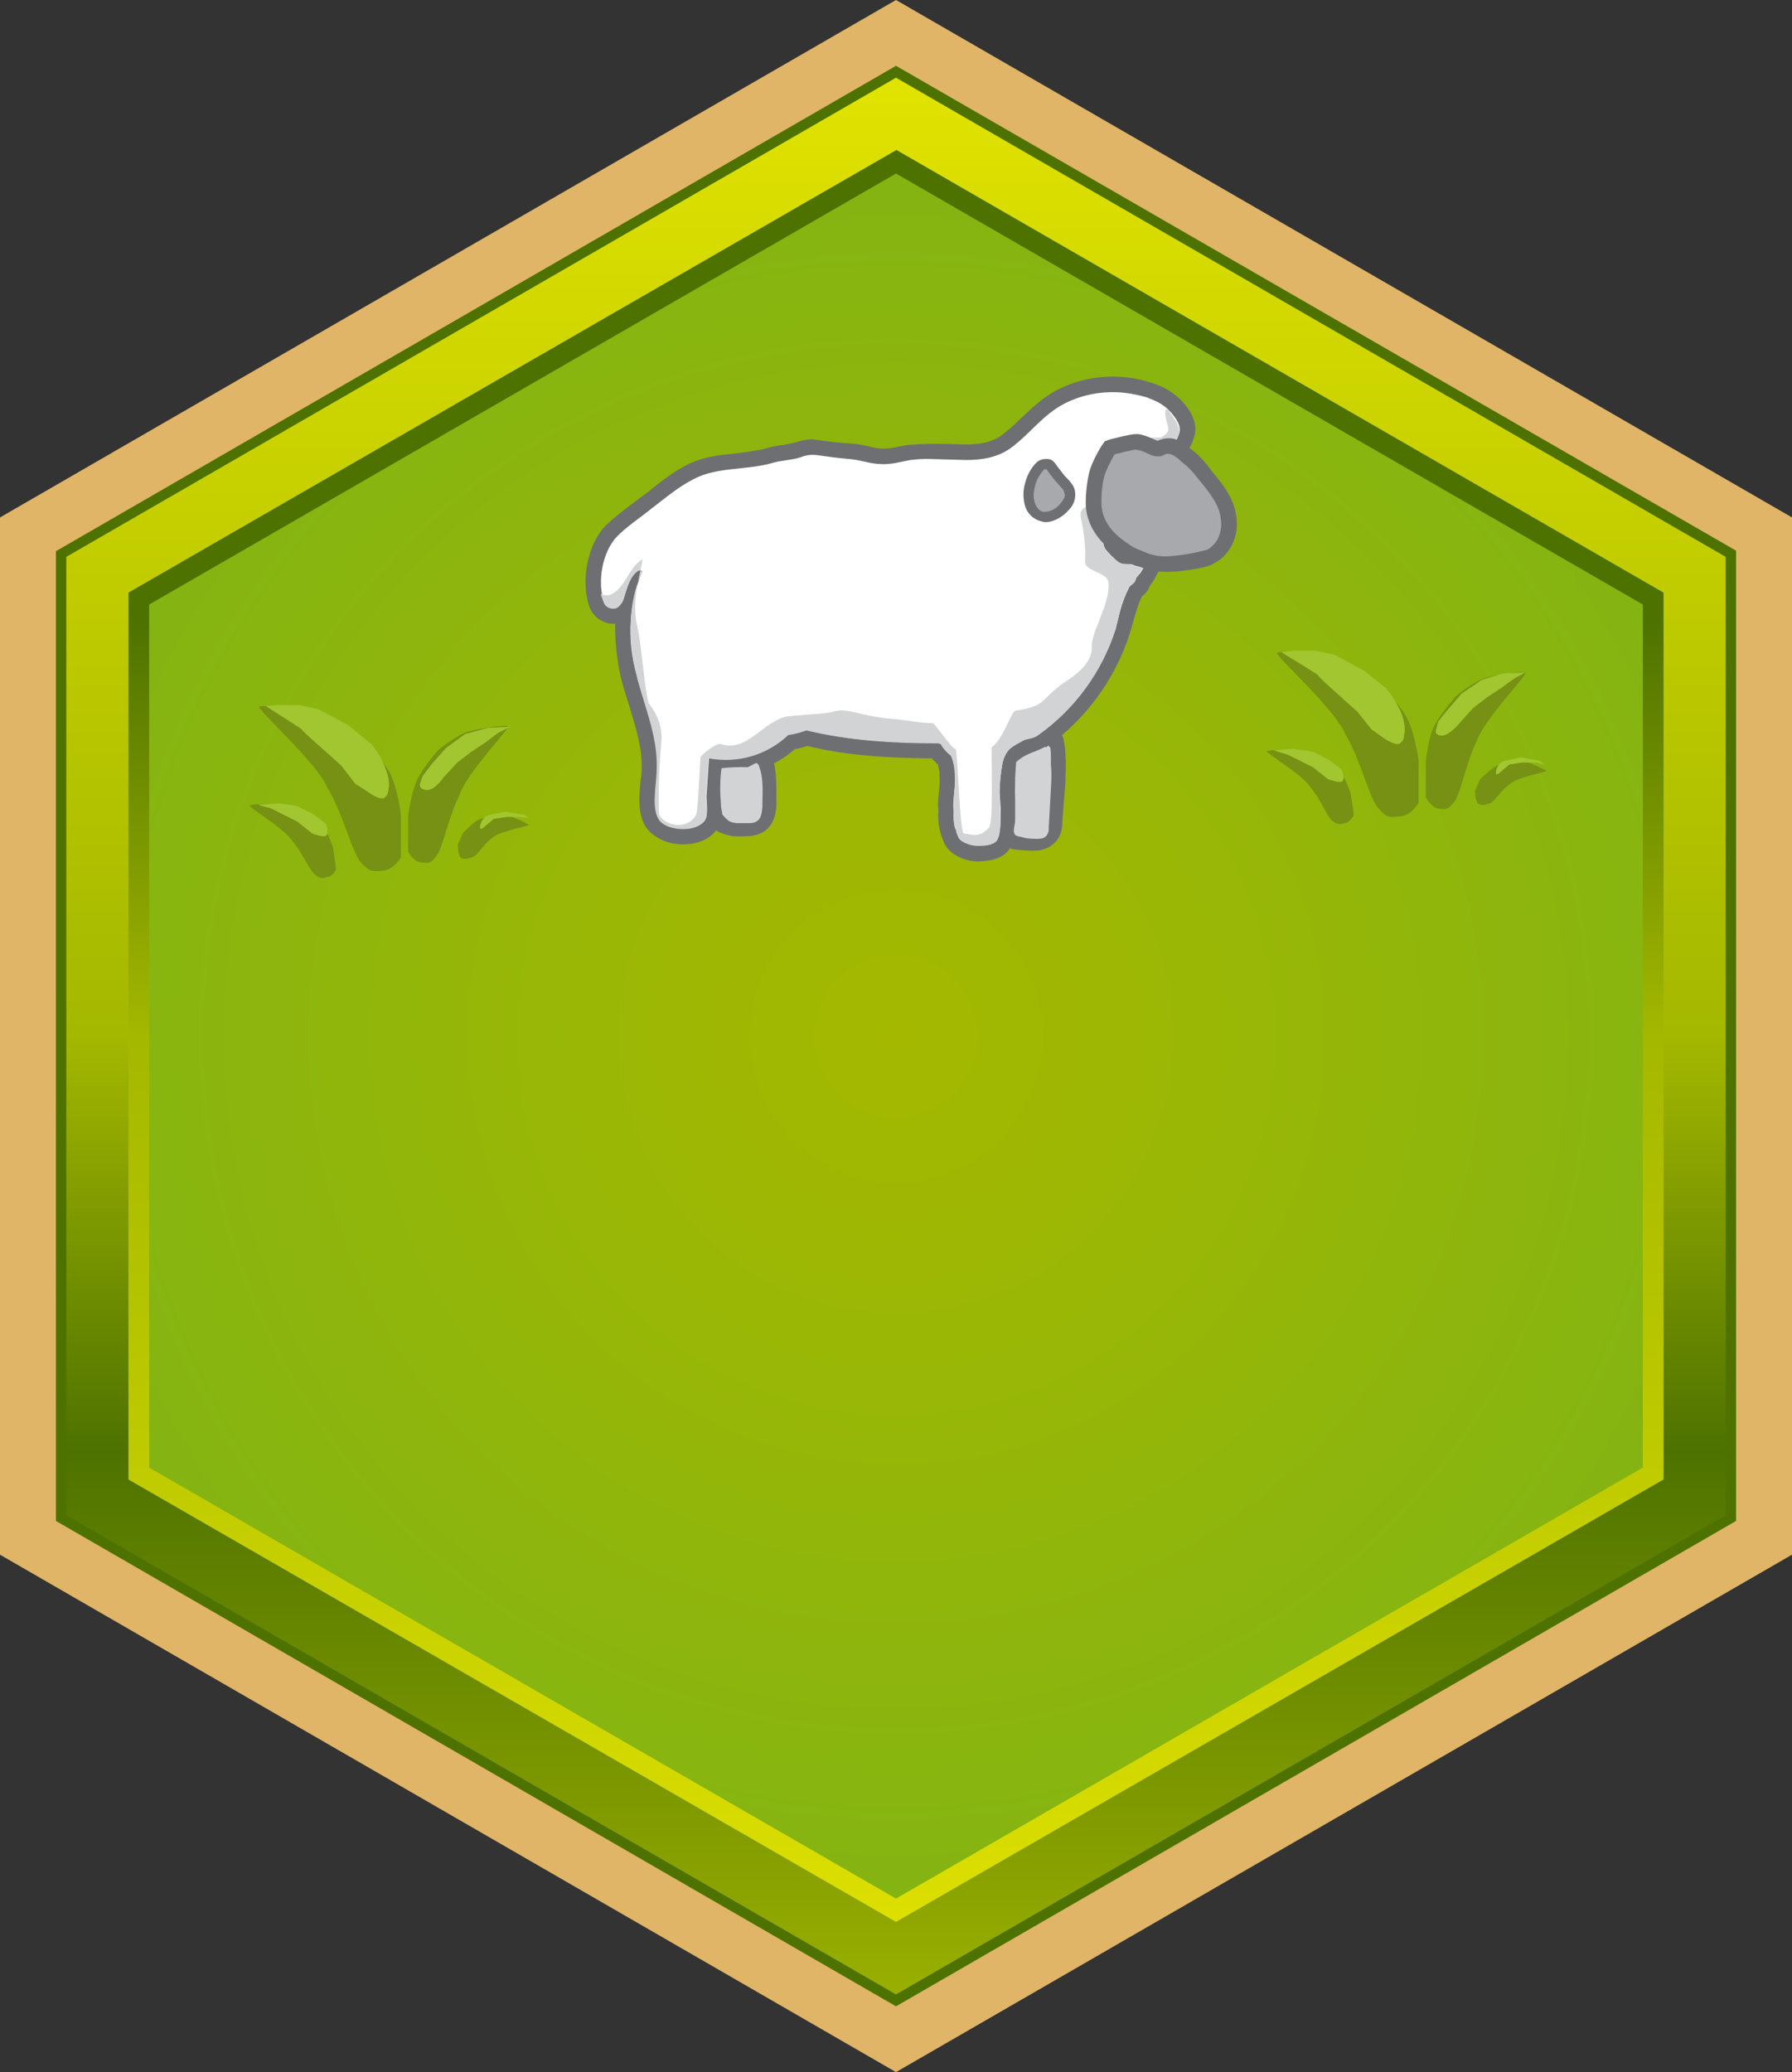
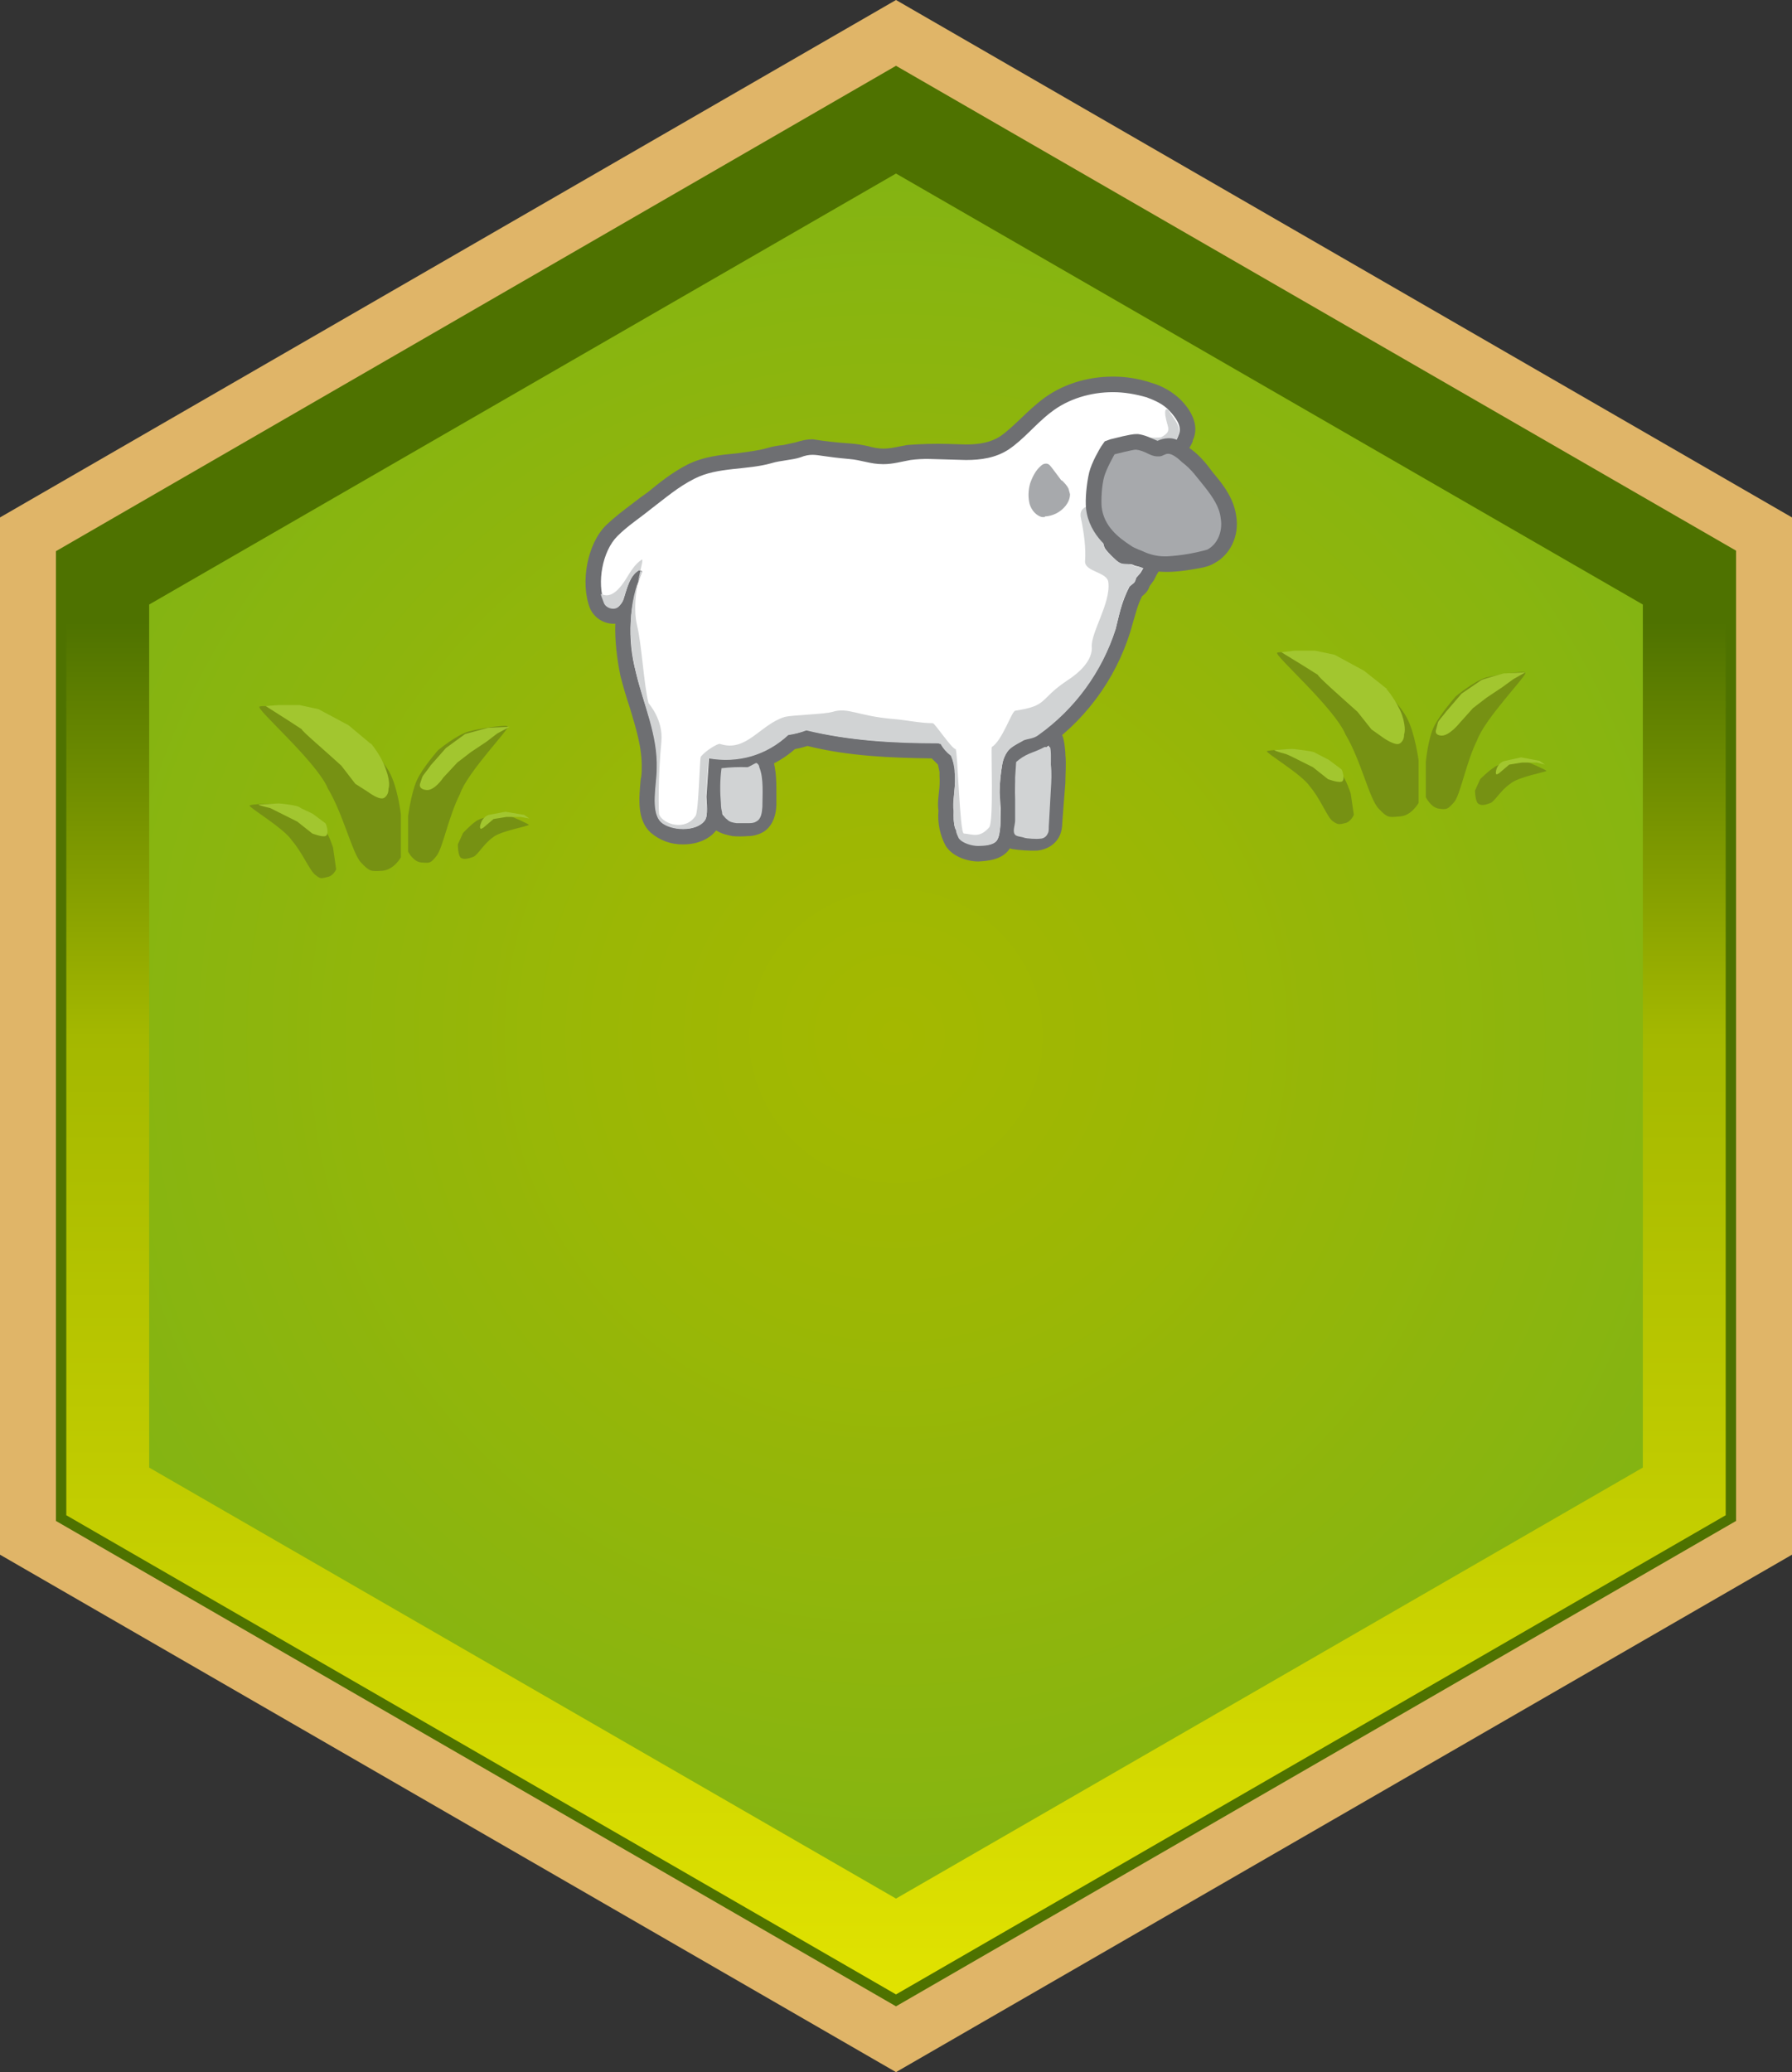
<svg xmlns="http://www.w3.org/2000/svg" width="346" height="400" viewBox="0 0 346 400" fill="none">
  <rect x="0" y="0" width="346" height="400" fill="#333333" stroke="none" />
  <g clip-path="url(#clip0_64_315)">
    <path d="M3.8 104V296L173 396L342.2 296V104L173 4L3.8 104Z" fill="url(#paint0_radial_64_315)" />
    <path d="M173 33.5L317.2 116.7V283.3L173 366.5L28.8 283.3V116.7L173 33.5ZM173 4L3.8 104V296L173 396L342.2 296V104L173 4Z" fill="url(#paint1_linear_64_315)" />
-     <path d="M173 28.9L321.2 114.4V285.6L173 371L24.8 285.6V114.4L173 29M173 4L3.8 104V296L173 396L342.2 296V104L173 4Z" fill="url(#paint2_linear_64_315)" />
    <path d="M173 15L333.2 107.5V292.5L173 385L12.8 292.5V107.5L173 15ZM173 4L3.8 104V296L173 396L342.2 296V104L173 4Z" fill="#4E7200" />
    <path d="M173 12.7L335.2 106.3V293.6L173 387.3L10.8 293.6V106.4L173 12.7ZM173 0L-0.2 100V300L173 400L346.2 300V100L173 0Z" fill="#E0B568" />
    <path d="M69.2 142C69.2 142 64.2 138.4 60.9 137.6C57.5 136.9 50.9 136 50.1 136.4C49.3 136.8 61.2 147.1 63.3 152.2C66.3 157.2 68 164.7 69.7 166.5C71.4 168.3 71.6 168.2 73.8 168.1C76.1 167.9 77.4 165.5 77.4 165.5V157.2C77.4 157.2 76.8 151.9 75.1 148.9C73.4 145.9 69.1 141.9 69.1 141.9L69.2 142ZM98 140.2C97.5 139.9 92.8 140.6 90.5 141.2C88.1 141.9 84.6 144.8 84.6 144.8C84.6 144.8 81.6 148.2 80.5 150.6C79.4 153 78.8 157.5 78.8 157.5V164.4C78.8 164.4 79.8 166.4 81.4 166.5C83 166.6 83.1 166.7 84.3 165.2C85.5 163.7 86.6 157.6 88.8 153.3C90.2 149.1 98.5 140.6 98 140.3V140.2ZM95 157.6C95 157.6 92.8 157.8 91.8 158.6C90.9 159.2 89.4 160.8 89.4 160.8L88.4 163C88.4 163 88.4 165.2 89 165.6C89.6 166 90.6 165.7 91.4 165.4C92.2 165.1 93.4 162.9 95.1 161.7C96.5 160.4 102.2 159.5 102.1 159.2C101.9 159 99.1 157.7 98.1 157.4C96.9 157.2 94.9 157.6 94.9 157.6H95ZM62.4 159.7C61.4 158.4 58.7 156.7 58.7 156.7C58.7 156.7 55.9 155.3 54 155.2C52.2 155.1 48.5 155.2 48.2 155.5C47.9 155.8 54.9 159.9 56.4 162.3C58.4 164.6 59.8 168.1 60.9 168.9C61.9 169.7 62 169.6 63.2 169.3C64.4 169.1 64.9 167.8 64.9 167.8L64.3 163.6C64.3 163.6 63.5 161 62.4 159.6V159.7Z" fill="#769113" />
    <path d="M265.6 131.5C265.6 131.5 260.7 128 257.4 127.2C254 126.4 247.3 125.6 246.6 126C245.9 126.4 257.7 136.7 259.8 141.8C262.8 146.8 264.4 154.3 266.2 156.1C267.9 157.9 268.1 157.8 270.3 157.6C272.5 157.5 273.9 155 273.9 155V146.8C273.9 146.8 273.2 141.4 271.6 138.5C270 135.5 265.6 131.5 265.6 131.5ZM294.5 129.8C294 129.5 289.3 130.2 286.9 130.8C284.6 131.5 281.1 134.4 281.1 134.4C281.1 134.4 278.1 137.8 276.9 140.2C275.7 142.6 275.3 147.1 275.3 147.1V153.9C275.3 153.9 276.3 155.9 277.8 156.1C279.3 156.3 279.5 156.3 280.8 154.8C282 153.3 283.1 147.1 285.2 142.9C286.7 138.7 295 130.2 294.5 129.9V129.8ZM294.5 147C293.5 146.8 291.4 147.2 291.4 147.2C291.4 147.2 289.3 147.4 288.4 148.2C287.4 148.8 285.8 150.4 285.8 150.4L284.8 152.6C284.8 152.6 284.8 154.8 285.5 155.2C286.2 155.6 287 155.3 287.8 155C288.6 154.7 289.8 152.5 291.6 151.3C293 150 298.6 149 298.6 148.8C298.4 148.6 295.6 147.3 294.6 147H294.5ZM259 149.3C257.8 147.9 255.2 146.3 255.2 146.3C255.2 146.3 252.3 144.9 250.5 144.8C248.6 144.6 245 144.8 244.6 145C244.3 145.3 251.4 149.5 252.9 151.8C254.9 154.1 256.3 157.8 257.3 158.5C258.3 159.2 258.5 159.2 259.7 158.9C260.8 158.7 261.4 157.3 261.4 157.3L260.8 153.2C260.8 153.2 260 150.6 258.9 149.2L259 149.3Z" fill="#769113" />
    <path d="M71.6 143.6L67.3 140L61.5 136.9L57.8 136.1H53.9L51.3 136.3L55.7 139.1L58.3 140.8C57.9 140.8 63.2 145.3 65.9 147.8L68.6 151.3L71.1 152.9C71.1 152.9 73.3 154.6 74.2 154C75.1 153.4 75 152.3 75 152.3C75 152.3 75.5 151.2 74.5 148.5C73.6 145.8 71.6 143.5 71.6 143.5V143.6ZM96 141.6L98.4 140.3L94.2 140.5L89.8 141.7L86.1 144.4L83.1 147.8C82.7 148.5 81.5 149.8 81.5 150.1L81.1 151.3C81.1 151.3 80.7 152.3 82.3 152.5C83.9 152.7 85.6 150.1 85.6 150.1L88.3 147.2L90.9 145.2L93.9 143.2L96 141.6ZM60.4 157.1C60.1 156.9 58.1 156.1 57.8 155.8C57.4 155.5 54.5 155.1 53.8 155.1L50 155.3C49.6 155.4 52.2 156 52.2 156L53.4 156.6L57.4 158.6L60.3 160.9C60.3 160.9 62.1 161.6 62.8 161.4C63.6 161.2 63.1 159.2 62.8 158.9L60.4 157.1ZM97.6 156.7L94.4 157.3C94.4 157.3 93.3 157.6 92.9 158.8C92.4 160 92.9 160 92.9 160L93.3 159.8L95.3 158.1L97.8 157.7H100.5L102.2 158L101.2 157.3L97.6 156.7ZM267.8 133L263.4 129.5L257.7 126.4L253.9 125.6H250L247.4 125.9L251.8 128.6L254.5 130.3C254.1 130.3 259.3 134.9 262.1 137.4L264.8 140.8L267.2 142.5C267.2 142.5 269.5 144.1 270.3 143.5C271.2 142.9 271.1 141.8 271.1 141.8C271.1 141.8 271.6 140.7 270.7 138C269.7 135.3 267.7 133 267.7 133H267.8ZM292.2 131.1L294.5 129.8L290.3 130C290.3 130 286.3 131.1 286 131.3L282.2 133.9L279.2 137.4C278.8 138 277.6 139.2 277.6 139.6L277.3 140.8C277.3 140.8 276.8 141.9 278.3 142C279.8 142.1 281.8 139.6 281.8 139.6L284.4 136.7L287 134.7L290 132.7L292.2 131.1ZM256.6 146.7L253.9 145.3C253.6 145 250.6 144.7 249.9 144.6C249.2 144.5 246.4 144.8 246.1 144.8C245.8 144.9 248.4 145.6 248.4 145.6L249.5 146.1L253.5 148.1L256.4 150.4C256.4 150.4 258.2 151.1 259 150.9C259.8 150.7 259.2 148.7 259 148.5L256.6 146.7ZM297.4 146.9L293.7 146.2L290.5 146.9C290.5 146.9 289.5 147.1 289 148.3C288.6 149.5 289 149.5 289 149.5L289.4 149.3L291.4 147.6L293.9 147.2H296.7L298.3 147.6L297.3 146.9H297.4Z" fill="#A2C62F" />
    <path d="M143.5 160L141.6 159.8C140.8 159.7 139.9 159.5 139 158.9C137.5 157.7 137.3 155.6 137.2 154.6C137.1 152.3 137.1 149.8 137.3 147.5L137.8 146.5C138.2 146 138.8 145.9 139.1 145.9C140.629 145.762 142.166 145.729 143.7 145.8L144 145.6C144.6 145.3 145.2 145 145.7 145H146.2L146.7 145.3C147.3 145.7 147.6 146.3 147.7 146.7C148.5 148.8 148.5 151.5 148.4 153.9V155.2C148.4 157.7 147.3 158.8 146.4 159.3C145.7 159.8 144.9 159.9 144.3 159.9H143.5V160Z" fill="white" />
    <path d="M145.7 146.5H145.8C146.1 146.7 146.2 147 146.3 147.3C147.2 149.5 146.9 152.8 146.8 155.3C146.8 156.3 146.6 157.5 145.7 158C145.2 158.3 144.7 158.4 144.2 158.4C143.401 158.467 142.599 158.467 141.8 158.4C141.1 158.2 140.5 158.1 140 157.7C139 157 138.8 155.7 138.7 154.5C138.6 152.2 138.6 149.9 138.8 147.5V147.9L138.9 147.6H139.2C140.793 147.413 142.397 147.346 144 147.4C144.3 147.4 145.4 146.6 145.7 146.6M145.7 143.6C144.8 143.6 144 144 143.4 144.4C141.899 144.331 140.396 144.364 138.9 144.5C137.7 144.6 136.9 145.2 136.6 145.7C136.2 146.2 135.9 146.7 135.9 147.4C135.6 149.9 135.6 152.4 135.7 154.8C135.8 156 136 158.6 138.1 160.2C139.3 161 140.5 161.2 141.4 161.4C142.398 161.485 143.402 161.485 144.4 161.4C145.376 161.398 146.337 161.158 147.2 160.7C148.2 160.2 149.8 158.7 149.9 155.4V154C149.9 151.6 150 148.6 149.1 146.3C148.9 145.8 148.6 144.9 147.5 144.1C147 143.8 146.4 143.6 145.7 143.6Z" fill="#6E6F72" />
    <path d="M199.5 162.7C198.6 162.7 196.5 162.7 195.7 162.4H195.5C194.8 162.1 193.9 161.7 193.3 160.8C192.678 159.781 192.398 158.59 192.5 157.4V148.5C192.5 145.3 192.7 144.9 192.9 144.5C193.4 143.7 194.5 143.5 196.3 143.1L197.1 142.9L200.6 141.5C201 141.4 201.4 141.2 201.9 141.2L202.7 141.4C203.9 141.9 204 143.3 204.2 145.4V145.7C204.4 147.6 204.2 149.4 204.2 151.1L203.6 158.8C203.6 159.4 203.6 160.2 203.1 160.9C202.5 161.9 201.4 162.6 200.1 162.7H199.5Z" fill="white" />
    <path d="M201.9 142.7L202.1 142.8C202.5 143 202.7 145.5 202.7 145.9C202.9 147.6 202.7 149.3 202.7 151L202.1 158.7C202.1 159.2 202.1 159.7 201.8 160.2C201.5 160.8 200.8 161.2 200 161.2H199.5L196 161C195.4 160.7 194.9 160.4 194.5 160C194 159.2 194 158.3 194 157.4V148.5C194 148.1 194 145.7 194.2 145.3C194.5 144.8 197.1 144.6 197.6 144.3L201.2 142.9L201.9 142.7ZM201.9 139.7C201.1 139.7 200.6 139.9 200.1 140.1L199.5 140.4L196.5 141.5L196 141.6C194.2 142 192.5 142.3 191.6 143.8C191.2 144.5 191 145.1 191 148.5V157.4C191 158.4 191 160.2 192 161.7C193 162.9 194.1 163.4 194.9 163.7L195.1 163.8L195.4 163.9C197.021 164.146 198.661 164.246 200.3 164.2C202.1 164 203.6 163.1 204.4 161.7C205 160.7 205.1 159.5 205.1 158.9L205.4 154.9L205.7 151.2C205.7 149.4 205.9 147.5 205.7 145.6V145.3C205.5 143 205.3 140.9 203.3 140C202.9 139.8 202.3 139.7 201.9 139.7Z" fill="#6E6F72" />
    <path d="M188.8 164.7C187.4 164.7 184.9 164.1 183.9 162.5C183.6 162 183.3 161.5 183.2 160.7L183 160.3C182.68 159.06 182.578 157.774 182.7 156.5C182.5 155.2 182.7 154.1 182.7 152.9L182.9 150.9V149.6V148.9C182.8 148.1 182.6 147.4 182.3 146.7C181.683 146.18 181.144 145.574 180.7 144.9C172.7 144.9 164.2 144.5 155.8 142.5C154.831 142.85 153.824 143.084 152.8 143.2C150.847 144.96 148.549 146.295 146.054 147.121C143.558 147.947 140.917 148.247 138.3 148C138.219 149.936 138.085 151.871 137.9 153.8V154.9C138 156.4 138.1 158 137.3 159.2C136.3 160.6 134.3 161.5 131.9 161.5C129.8 161.5 127.7 160.8 126.6 159.7C124.5 157.6 124.9 153.7 125.2 150.7L125.4 148.3C125.5 144.1 124.4 140.3 123 136.2L121.3 130.2C120.3 126 120.1 121.9 120.4 118.2L120 118.5C119.544 118.763 119.026 118.901 118.5 118.9C117 118.9 115.7 118.1 115.3 116.9C114.514 114.458 114.358 111.858 114.848 109.34C115.337 106.822 116.456 104.469 118.1 102.5C120.094 100.532 122.271 98.757 124.6 97.2L126 96.2C128.4 94.2 130.6 92.5 133.4 91.1C136.3 89.6 139.4 89.2 142.5 88.9C144.6 88.7 146.7 88.5 148.5 87.9L151.5 87.3L154 86.8C155.1 86.5 156 86.3 156.9 86.3C157.5 86.3 158.1 86.3 159.1 86.5L164 87.1C165.2 87.1 166.2 87.4 167.1 87.6C168.2 87.8 169.3 88.1 170.5 88.1H170.6C171.7 88.1 172.8 87.9 173.9 87.6C175.754 87.317 177.625 87.15 179.5 87.1L183.1 87.2L186.5 87.3C188.8 87.3 191.5 87.1 193.8 85.5C195.4 84.5 196.8 83.1 198.3 81.7C199.446 80.574 200.647 79.506 201.9 78.5C205.631 75.654 210.208 74.141 214.9 74.2C217.3 74.2 219.7 74.6 221.9 75.3C223.788 75.874 225.505 76.904 226.9 78.3C229.6 81.1 229.5 83.2 228.9 84.5V84.6C228.6 85.4 228.3 86.1 227.5 86.8C226.6 87.6 225.3 87.7 224.3 87.8H223.7C223.4 87.815 223.1 87.815 222.8 87.8C221.8 87.8 220.9 87.7 220 87.5L218.1 87.3C217.8 87.3 216.8 87.7 216.2 88L214.8 90.7V93.2C215 94 215 94.8 215 95.7C215 96.9 214.1 98 213.3 98.9L212.4 100.2L212.5 100.8L213 101.1C214.1 101.9 214.3 103.1 214.4 104.1C214.4 104.5 214.6 105.1 214.7 105.2C215.477 105.958 216.278 106.691 217.1 107.4H217.9C218.3 107.4 218.9 107.4 219.6 107.8L221.1 108.1L223.1 108.6L222.1 110.3L221.5 111.3C221.312 111.633 221.076 111.936 220.8 112.2C220.4 113.2 220.2 113.4 219.5 114L219.3 114.1C218.3 116.1 217.8 117.9 217.4 119.7L216.9 121.7C214.171 130.234 208.773 137.666 201.5 142.9C200.5 143.6 199.5 143.9 198.8 144.1H198.4C198.3 144.3 198.1 144.3 198 144.4C197.8 144.4 197.7 144.6 197.5 144.7C196.8 145.1 196.1 145.4 195.7 145.9C195.3 146.4 195.2 147.2 195.1 147.9C194.7 149.5 194.6 151.2 194.5 152.9V153L194.6 155.3V156C194.9 159.6 194.6 161.8 193.7 163C192.7 164.4 190.7 164.7 188.9 164.7H188.8Z" fill="white" />
    <path d="M214.9 75.7C217.1 75.7 219.3 76.1 221.4 76.7C223 77.3 224.6 78 225.8 79.3C227 80.6 228.3 82.3 227.6 83.9C227.3 84.7 227.1 85.2 226.4 85.7C225.9 86.3 224.4 86.2 223.6 86.3H222.8C221.3 86.3 219.8 85.9 218.2 85.8C217.4 85.8 215.7 86.5 215.2 86.9C215 87 213.7 89.5 213.4 90.3C213.1 92.1 213.6 93.8 213.5 95.6C213.5 97.2 210.7 98.8 210.9 100.4L211.1 101.4C211.3 101.8 211.7 102.1 212.1 102.4C213.3 103.2 212.6 105.1 213.6 106.2C213.9 106.6 215.4 108.2 215.8 108.4C216.3 108.8 216.7 108.9 217.1 108.9H217.9C218.3 108.9 218.6 108.9 219.1 109.2L220.8 109.6L220.2 110.6L219.4 111.5C219 112.7 219.1 112.3 218.1 113.2C216.5 116.3 216.1 118.7 215.4 121.4C212.748 129.594 207.523 136.714 200.5 141.7C199.6 142.5 198.5 142.5 197.7 142.8L197.3 143.1C196.3 143.6 195.2 144.1 194.5 145.1C193.982 145.847 193.64 146.702 193.5 147.6C193.199 149.351 193.032 151.123 193 152.9V153L193.2 156C193.2 157.8 193.3 161 192.5 162.2C191.9 163.1 190.1 163.2 188.9 163.2H188.8C187.7 163.2 185.8 162.7 185.2 161.7C184.9 161.3 184.7 160.7 184.6 160.2L184.4 159.8C184.1 158.8 184.1 157.6 184.2 156.5C184 154.5 184.3 153.1 184.4 151V149.8V149.5C184.407 149.233 184.407 148.967 184.4 148.7C184.3 147.7 184 146.7 183.6 145.7C182.781 145.121 182.099 144.37 181.6 143.5H181.5L181.3 143.4C172.6 143.4 164 143 155.7 140.9C154.583 141.368 153.404 141.671 152.2 141.8C150.189 143.709 147.753 145.112 145.092 145.894C142.432 146.677 139.624 146.816 136.9 146.3L136.4 153.8C136.4 154.9 136.8 157.3 136.1 158.3C135.3 159.5 133.6 160 131.9 160C130.2 160 128.5 159.4 127.6 158.6C125.6 156.6 126.9 151.3 126.9 148.3C127.1 141.9 124.3 136.1 122.8 129.8C121.044 123.345 121.465 116.491 124 110.3L123.4 110C121.6 111.1 121.1 113.5 120.4 115.6C120.3 116.1 119.7 117 119.2 117.2L118.5 117.4C117.7 117.4 116.9 117 116.7 116.4C115.2 112.5 116.3 106.4 119.2 103.5C121.2 101.5 123.4 100.1 125.5 98.4C128.4 96.2 130.9 94 134.1 92.4C138.6 90.1 144.1 90.8 149 89.4C150.6 88.9 153 88.8 154.5 88.3C155.5 87.9 156.2 87.8 156.9 87.8C158.1 87.8 159.4 88.2 163.9 88.6C166.4 88.8 168 89.6 170.5 89.6H170.6C172.4 89.6 174.1 89.1 175.8 88.8C177.026 88.638 178.263 88.571 179.5 88.6L186.5 88.8C189.4 88.8 192.2 88.4 194.7 86.8C197.7 84.8 200 81.8 202.9 79.6C206.2 77 210.6 75.7 214.9 75.7ZM214.9 72.7C209.7 72.7 204.8 74.3 201 77.3C199.712 78.337 198.477 79.438 197.3 80.6C195.8 82 194.5 83.3 193 84.3C191.4 85.3 189.4 85.8 186.5 85.8L183.2 85.7C180.532 85.624 177.861 85.691 175.2 85.9L173.6 86.2C172.6 86.4 171.6 86.6 170.6 86.6C169.5 86.6 168.6 86.4 167.5 86.1C166.5 85.9 165.5 85.7 164.1 85.6C161.689 85.447 159.286 85.18 156.9 84.8C155.8 84.8 154.9 85 153.6 85.4L151.3 85.9C150.2 86 149.1 86.2 148.1 86.5C146.4 87 144.4 87.2 142.4 87.5C139.2 87.8 135.9 88.1 132.7 89.7C129.8 91.2 127.4 93.1 125.1 95L123.7 96L122 97.3C120.4 98.5 118.7 99.8 117 101.4C113.4 105 112 112.4 113.9 117.4C114.309 118.343 114.999 119.137 115.876 119.674C116.753 120.211 117.774 120.464 118.8 120.4C118.7 123.6 119.1 127.1 119.8 130.5C120.327 132.554 120.928 134.589 121.6 136.6C122.8 140.6 124 144.4 123.9 148.3C123.9 148.9 123.9 149.6 123.7 150.5C123.4 153.9 122.9 158.2 125.6 160.7C127.341 162.224 129.587 163.044 131.9 163C134.8 163 137.2 161.9 138.5 160C139.7 158.5 139.5 156.4 139.4 154.8V153.8L139.6 150.3V149.6H140.1C145.1 149.6 149.7 147.9 153.5 144.6C154.313 144.454 155.115 144.254 155.9 144C163.9 146 172.2 146.3 179.9 146.4L181.1 147.6L181.4 149V149.8C181.466 150.801 181.432 151.806 181.3 152.8C181.2 153.9 181 155.1 181.2 156.5C180.998 158.854 181.485 161.217 182.6 163.3C184.1 165.6 187.2 166.3 188.8 166.3H188.9C190.4 166.2 193.4 166.1 194.9 163.9C196 162.4 196.4 159.9 196.2 155.9V155.2L196 153C196 151.3 196.2 149.7 196.5 148.1C196.5 147.8 196.7 147.1 196.9 146.8L198.2 146C198.469 145.871 198.735 145.737 199 145.6H199.2C200 145.3 201.2 145 202.4 144C210.487 138.146 216.285 129.661 218.8 120C219.3 118.4 219.6 116.9 220.5 115.1C221.4 114.4 221.7 113.9 222 113.1L222.8 112L223.3 111L225.3 107.6L221.5 106.6L220 106.3C219.212 105.963 218.354 105.825 217.5 105.9C216.994 105.407 216.494 104.907 216 104.4L215.9 103.9C215.8 102.9 215.5 101.4 214.2 100.2L214.5 99.9C215.3 98.9 216.5 97.5 216.5 95.6L216.4 93.1L216.3 91.1L217.3 89.1L218.3 88.8L219.8 89C221.121 89.222 222.46 89.322 223.8 89.3H224.4C225.5 89.2 227.2 89.1 228.4 87.9C229.5 86.9 229.9 86.1 230.3 85.2V85C231.1 83.4 231.3 80.6 228 77.2C226.404 75.643 224.445 74.509 222.3 73.9C219.916 73.098 217.416 72.693 214.9 72.7Z" fill="#6E6F72" />
    <path d="M146.1 147.3C145.9 147.2 144.6 148.1 144.3 148.1C142.631 148.036 140.959 148.103 139.3 148.3V155.6V148.4C139 150.6 139 152.9 139.2 155.2C139.2 156.3 139.5 157.6 140.4 158.2C140.9 158.7 141.5 158.8 142.2 158.9H144.5C145 158.9 145.5 158.9 146 158.6C147 158.1 147.1 156.9 147.2 155.8C147.2 153.5 147.5 150.2 146.6 148.1C146.6 147.8 146.4 147.5 146.1 147.3ZM202.7 144.2H201.7C200.8 144.7 199.7 145.1 198.7 145.5C197.784 145.891 196.939 146.432 196.2 147.1L196 150.1V158.4C196 159.2 195.5 160.4 195.9 161C196.1 161.5 197.2 161.5 197.7 161.7C198.2 161.9 200.3 162 200.8 161.9C201.4 161.9 202 161.6 202.3 160.9C202.5 160.6 202.5 160.1 202.5 159.6L202.9 152.4C203 150.8 203.1 149.2 202.9 147.6C202.9 147.2 203 144.4 202.7 144.2Z" fill="#D1D3D4" />
    <path d="M225.7 79.3C225.5 79 224.8 78.5 225 80.2C225.4 82.7 226.4 83.2 224.2 84.4C223.8 84.6 218.7 84.4 217.5 84.6C215.5 84.9 214.8 86 213.8 87.6C212.8 89.2 211.4 93.8 211.9 95.2C212.9 98.2 208 96.7 208.7 100C209.3 102.9 209.7 105.8 209.5 108.4C209.5 110.4 213.8 110.4 214 112.4C214.5 116.4 210.6 122.1 210.8 124.9C211 128.3 206.6 131 206 131.4C200.5 135.1 202.5 136.2 196 137.2C195.3 137.4 193.5 143 191.5 144.2C191.3 144.4 191.9 158.6 191 159.7C189.1 161.9 187.7 161 186.1 160.9C185.3 160.9 184.9 144.6 184.5 144.6C183.8 144.6 180.5 139.6 180.1 139.6C177.6 139.6 175.1 139 172.5 138.8C165.5 138.2 163.8 136.5 160.8 137.4C159.2 137.9 153.1 138 151.5 138.4C146.7 139.9 144.1 145.3 139 143.6C138.6 143.5 136.2 144.9 135.3 146.1C135.1 146.4 134.9 156.7 134.3 157.5C132.3 160.5 128.1 159.1 127.3 157.3C127.1 157 127.1 149.2 127.7 143.2C128.1 138.9 125.3 135.9 125.2 135.7C124.3 132 123.9 124.4 123 120.7C121.6 114.7 124.9 107.2 123.8 108.1C121.6 109.7 121.2 111.9 119.3 113.8C116.4 116.7 115.2 112.6 116.6 116.4C117 117.4 118.4 117.8 119.2 117.3C119.6 117.1 120.2 116.1 120.4 115.7C121 113.7 121.5 111.2 123.4 110.1L124 110.4C121.2 116.2 121.3 123.6 122.8 129.9C124.3 136.2 127 141.9 126.8 148.4C126.8 151.4 125.5 156.6 127.6 158.7C129.4 160.4 134.4 160.7 136.1 158.4C136.8 157.4 136.3 155 136.3 153.8L136.8 146.4C142.6 147.4 148 145.8 152.2 141.9C153.394 141.718 154.566 141.417 155.7 141C164 143 172.6 143.5 181.2 143.5L181.4 143.6H181.6C182.1 144.5 182.7 145.2 183.6 145.9C184 146.8 184.2 147.7 184.3 148.8V149C184.35 149.331 184.384 149.665 184.4 150V151C184.3 153.2 183.9 154.6 184.1 156.6C184.1 157.7 184.1 158.8 184.4 159.9L184.6 160.3C184.6 160.8 184.9 161.3 185.1 161.8C185.8 162.8 187.7 163.3 188.8 163.3C190 163.3 191.8 163.2 192.4 162.3C193.3 161 193.2 157.9 193.1 156.2L193 153.2V152.9C193 151.2 193.2 149.4 193.5 147.7C193.625 146.767 193.967 145.876 194.5 145.1C195.2 144.2 196.3 143.7 197.3 143.1L197.7 142.9C198.5 142.6 199.6 142.6 200.5 141.9C207.54 136.888 212.767 129.731 215.4 121.5C216.1 118.8 216.4 116.4 218 113.3C219 112.4 219 112.8 219.4 111.5C219.4 111.5 220.1 110.8 220.1 110.6L220.7 109.6L219.1 109.3C217.7 108.5 216.9 109.3 215.7 108.3C214.979 107.656 214.279 106.989 213.6 106.3C212.6 105.3 213.2 103.3 212 102.4C211.7 102.2 211.3 101.9 211.1 101.4C211.024 101.102 210.958 100.802 210.9 100.5C210.6 98.9 213.5 97.3 213.5 95.7C213.5 93.9 213.1 92.1 213.3 90.4L215.1 87C215.7 86.6 217.4 85.9 218.1 86C219.9 86 221.8 86.5 223.5 86.4C224.4 86.3 225.8 86.4 226.5 85.8C227 85.3 227.2 84.8 227.5 84C228.2 82.4 226.6 80.8 225.7 79.3Z" fill="#D1D3D4" />
    <path d="M225.3 108.9C223.4 108.9 222 108.6 220.7 108.1C220.5 107.9 220.2 107.8 219.8 107.7L217.4 106.6C215.6 105.3 211.7 102.6 211.2 98C211 96.4 211.3 93.5 211.8 91.6C212.2 89.8 213.8 87.3 213.9 87L214.2 86.5L214.8 86.3C216.5 85.8 218.7 85.3 219.3 85.3H219.6C220.6 85.5 221.5 85.9 222.1 86.2C222.7 86.5 223.1 86.6 223.5 86.6H223.7L224 86.5C224.4 86.3 224.9 86.1 225.5 86.1H225.7C226.9 86.1 228 87.1 228.9 87.7L229.2 88C230.7 89.2 231.9 90.6 233 92L233.8 93.1C235.1 94.7 236.8 97.1 237.3 100C237.7 103 236.3 106.1 233.8 107.4C233.1 107.8 232.3 108.1 231.3 108.2C229.6 108.5 227.4 108.9 225.3 108.9Z" fill="#A7A9AC" />
    <path d="M219.3 86.8C221.2 87 222 88.1 223.5 88.1H223.8C224.5 88.1 224.9 87.6 225.5 87.6H225.6C226.4 87.6 227.6 88.6 228.2 89.2C230.1 90.6 231.2 92.3 232.7 94.1C234.1 95.9 235.5 97.9 235.7 100.1C236.1 102.4 235.2 105 233.1 106.1C230.555 106.816 227.939 107.252 225.3 107.4C223.933 107.443 222.571 107.204 221.3 106.7C220.5 106.3 219.1 105.9 218.3 105.3C216 103.8 213.1 101.6 212.7 97.8C212.6 96.5 212.7 93.8 213.2 92C213.7 90.3 215.2 87.7 215.2 87.7C215.2 87.7 218.7 86.8 219.3 86.8ZM219.3 83.8C219 83.8 218.3 83.8 214.4 84.8L213.3 85.2L212.6 86.2C212.3 86.7 210.8 89.2 210.3 91.2C209.8 93.3 209.5 96.4 209.7 98.2C210.3 103.5 214.7 106.5 216.7 107.8C217.4 108.4 218.4 108.8 219.3 109.1L220.1 109.4C221.5 110.1 223.2 110.4 225.3 110.4C227.5 110.4 229.8 110 231.5 109.7C232.7 109.5 233.7 109.2 234.5 108.7C237.5 107.1 239.3 103.5 238.7 99.7C238.3 96.5 236.4 93.9 235 92.2L234.1 91.1C233 89.6 231.8 88.1 230.1 86.8L229.8 86.6C228.8 85.8 227.4 84.6 225.8 84.6H225.5C224.806 84.626 224.125 84.796 223.5 85.1L222.8 84.8C222.1 84.5 221.1 84 219.8 83.8H219.3Z" fill="#6E6F72" />
    <path d="M201.8 99.8C201.567 99.827 201.332 99.827 201.1 99.8C200.1 99.5 199.2 98.6 198.8 97.3C198.5 96.1 198.5 94.7 198.9 93.3C199.4 91.9 200 90.8 200.9 90C201 89.9 201.4 89.5 201.9 89.5H202.1C202.6 89.6 202.7 89.8 203.4 90.7L204.9 92.7L205.1 92.8C205.5 93.2 206 93.7 206.3 94.3L206.6 95.4C206.6 96.4 206.1 97.2 205.7 97.7C205.21 98.295 204.601 98.78 203.912 99.125C203.223 99.469 202.469 99.665 201.7 99.7L201.8 99.8Z" fill="#A7A9AC" />
-     <path d="M202 90.5C202 90.5 203.4 92.5 204.2 93.3C204.6 93.8 205.2 94.3 205.4 94.8L205.6 95.5C205.6 96.1 205.3 96.5 204.9 97C204.2 98 203.1 98.7 201.9 98.8C201.734 98.814 201.566 98.814 201.4 98.8C200.6 98.6 200 97.8 199.8 97C199.4 96 199.6 94.7 199.9 93.6C200.2 92.5 200.8 91.5 201.6 90.6H201.9M201.9 88.6C201.3 88.6 200.7 88.8 200.2 89.2C199.2 90.2 198.4 91.5 198 93C197.511 94.49 197.476 96.091 197.9 97.6C198.098 98.317 198.479 98.97 199.004 99.496C199.53 100.022 200.183 100.402 200.9 100.6C201.256 100.718 201.626 100.785 202 100.8C203.6 100.7 205.2 99.8 206.5 98.3C206.8 98 207.7 96.9 207.6 95.3C207.6 94.9 207.5 94.3 207.2 93.8C206.8 93.1 206.2 92.5 205.8 92.1L205.6 91.9L204.2 90.1C203.5 89.1 203.2 88.7 202.3 88.6H201.9Z" fill="#6E6F72" />
  </g>
  <defs>
    <radialGradient id="paint0_radial_64_315" cx="0" cy="0" r="1" gradientUnits="userSpaceOnUse" gradientTransform="translate(173 200) scale(187.1 187.1)">
      <stop stop-color="#A4B800" />
      <stop offset="0.3" stop-color="#9BB705" />
      <stop offset="0.9" stop-color="#83B413" />
      <stop offset="1" stop-color="#7CB317" />
    </radialGradient>
    <linearGradient id="paint1_linear_64_315" x1="173" y1="400" x2="173" y2="3.89255e-06" gradientUnits="userSpaceOnUse">
      <stop stop-color="#E6E600" />
      <stop offset="0.5" stop-color="#A4B800" />
      <stop offset="0.7" stop-color="#4E7200" />
    </linearGradient>
    <linearGradient id="paint2_linear_64_315" x1="173" y1="1.67258e-07" x2="173" y2="400" gradientUnits="userSpaceOnUse">
      <stop stop-color="#E6E600" />
      <stop offset="0.5" stop-color="#A4B800" />
      <stop offset="0.7" stop-color="#4E7200" />
      <stop offset="1" stop-color="#A4B800" />
    </linearGradient>
    <clipPath id="clip0_64_315">
      <rect width="346" height="400" fill="white" />
    </clipPath>
  </defs>
</svg>